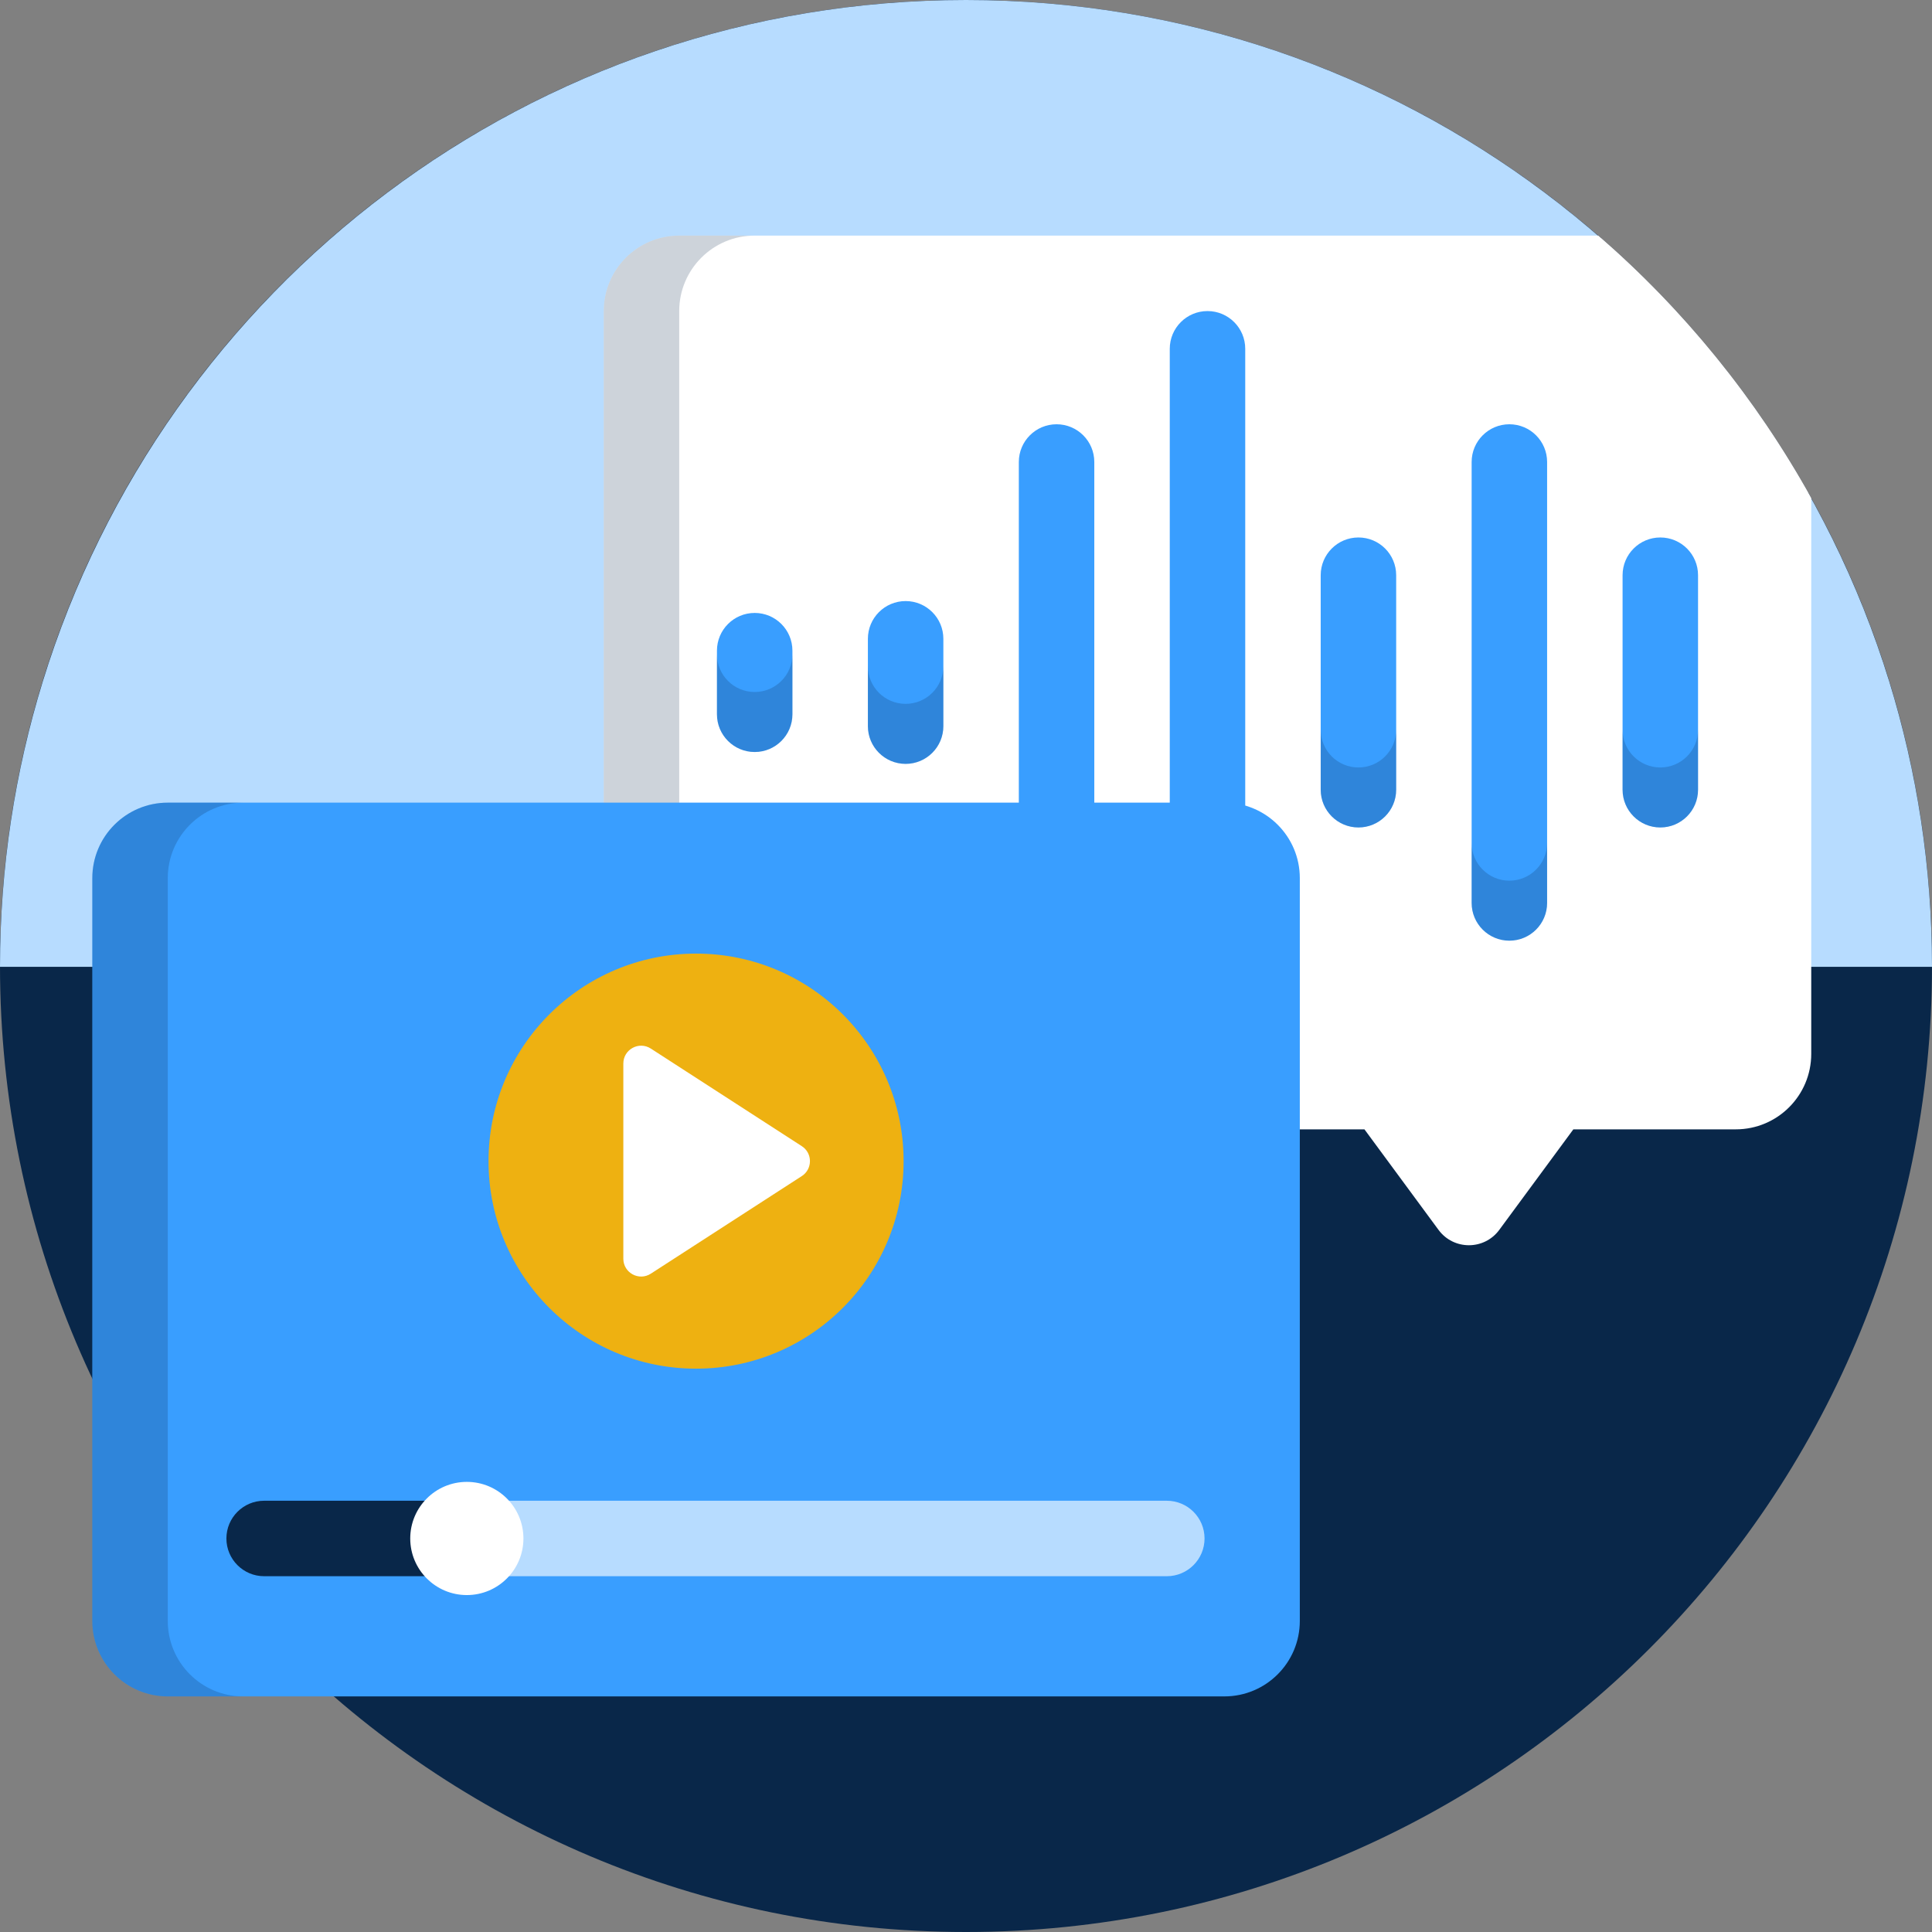
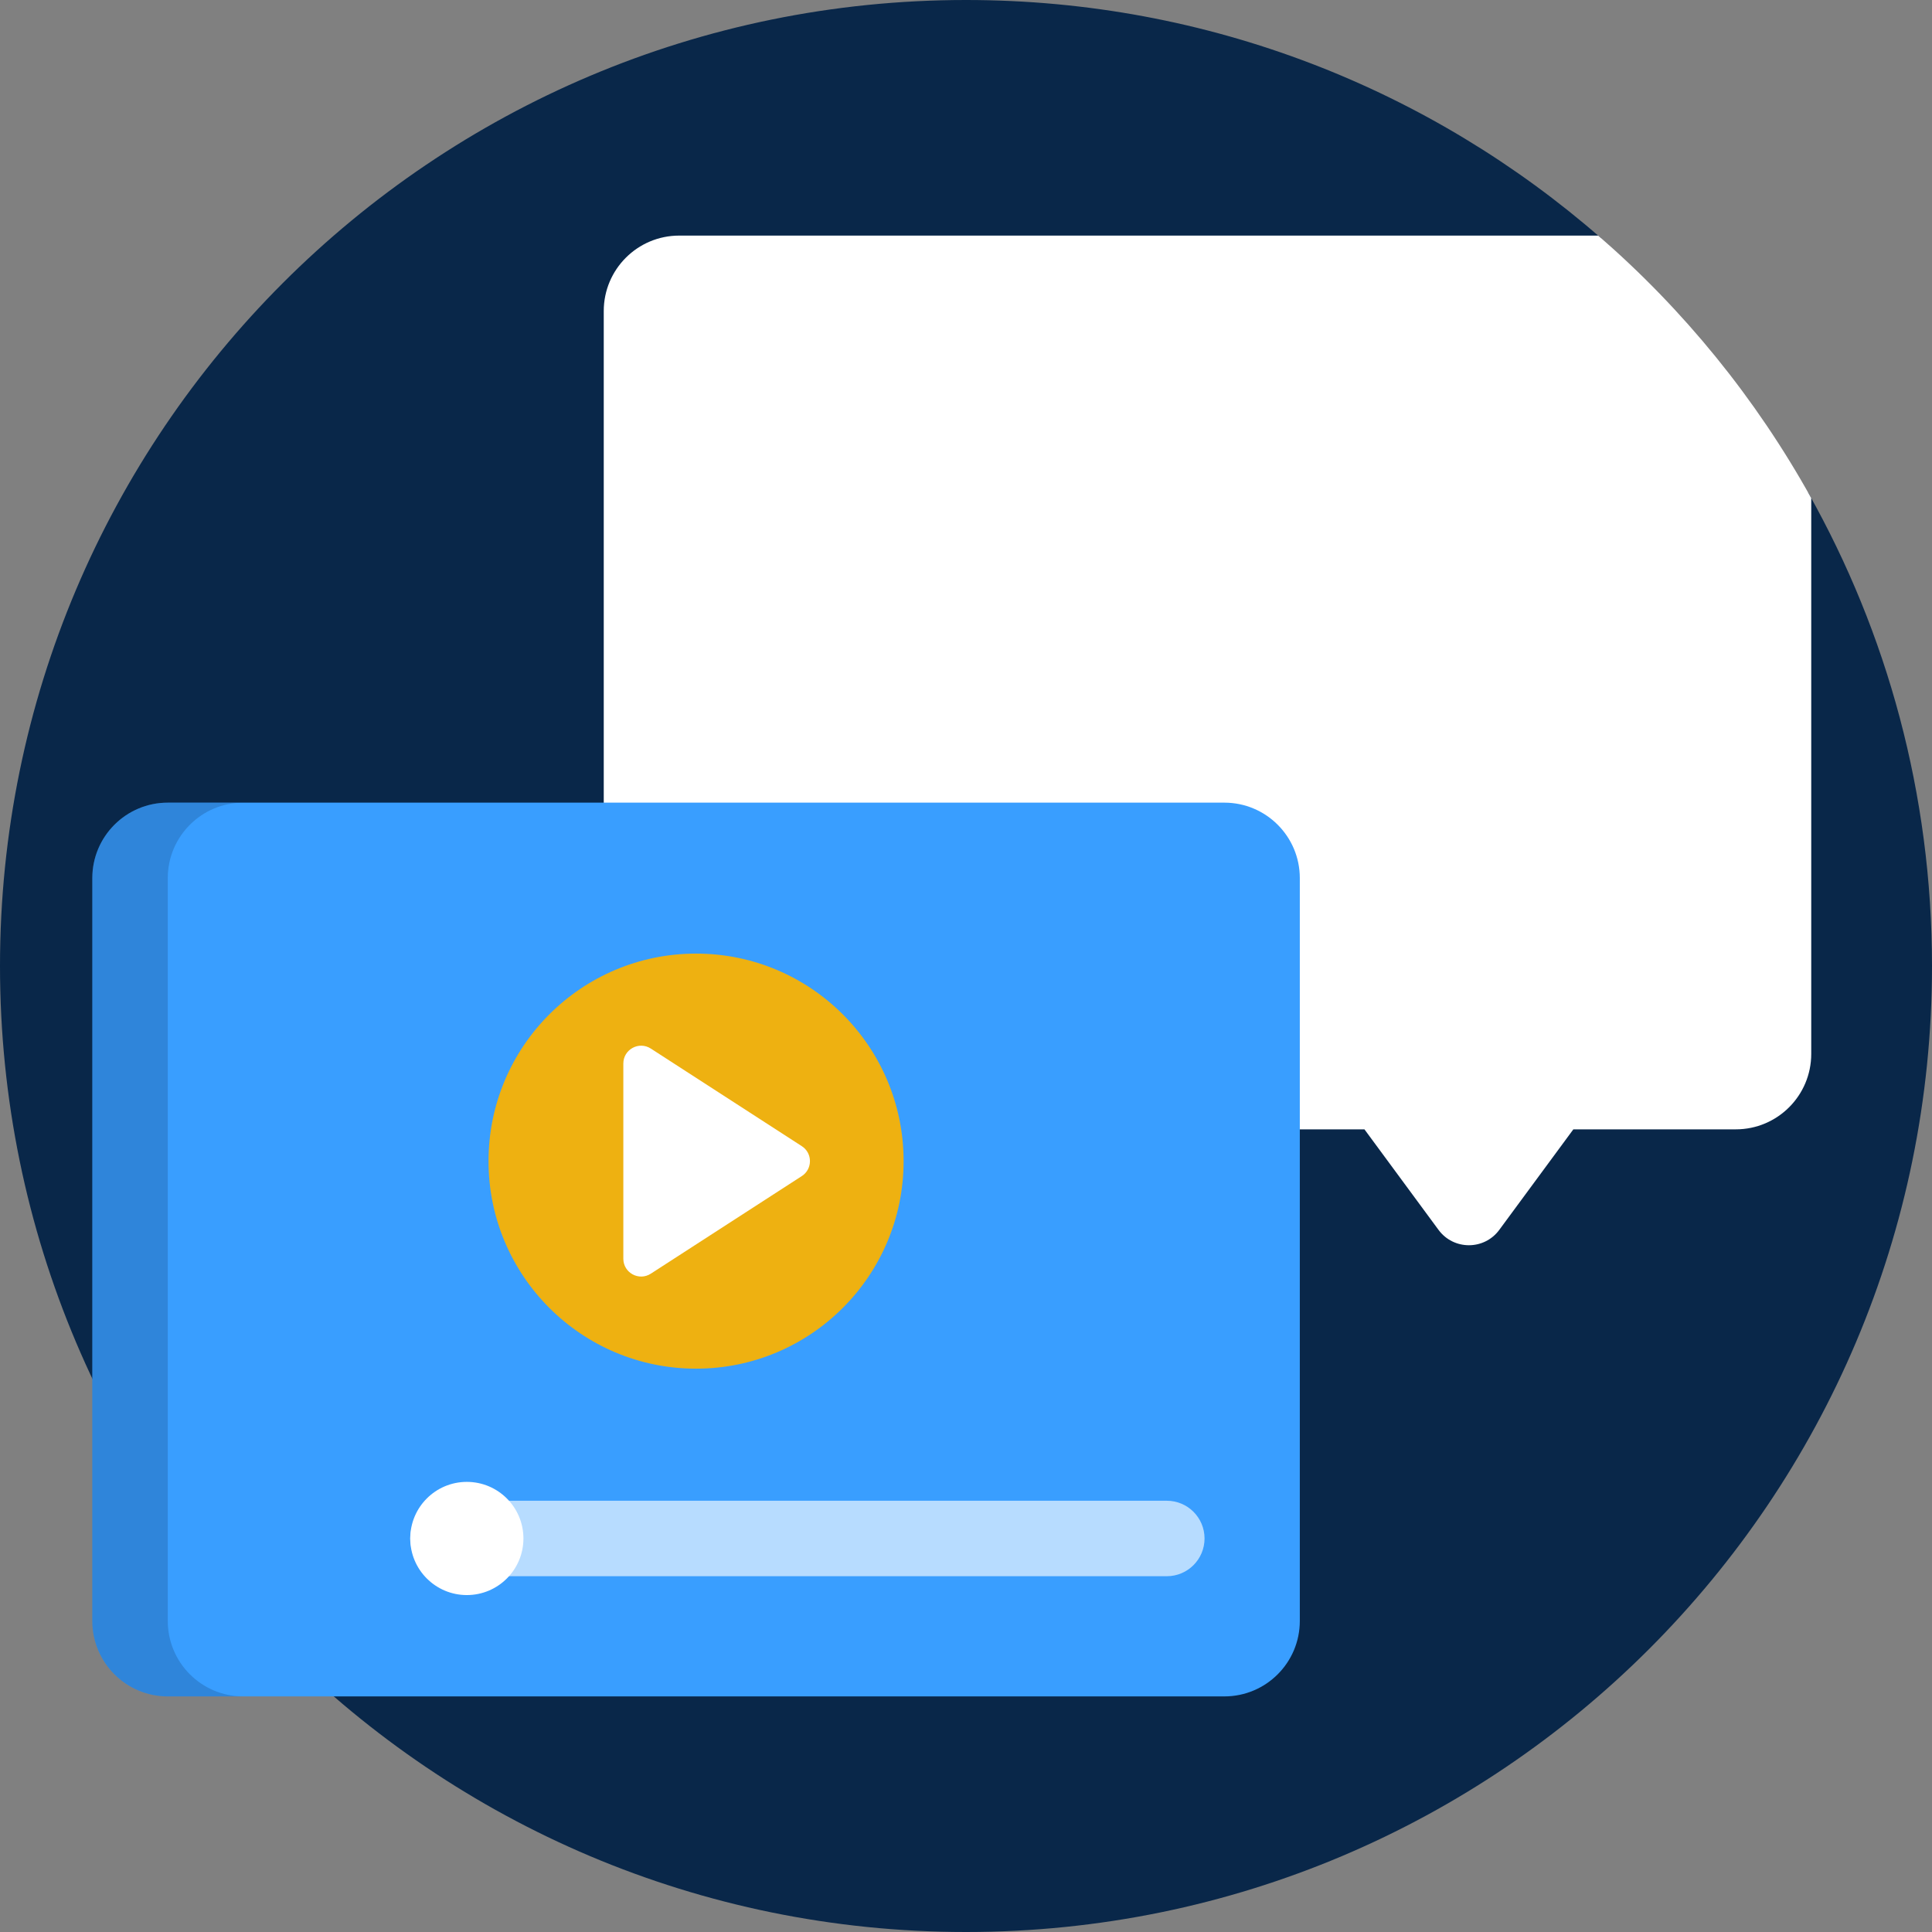
<svg xmlns="http://www.w3.org/2000/svg" version="1.1" id="Layer_1" x="0px" y="0px" viewBox="0 0 160 160" style="enable-background:new 0 0 160 160;" xml:space="preserve">
  <rect x="0" y="0" width="160" height="160" fill="#808080" stroke="none" />
  <style type="text/css">
	.st0{fill:#092749;}
	.st1{fill:#B7DCFF;}
	.st2{fill:#FFFFFF;}
	.st3{opacity:0.2;fill:#092749;}
	.st4{fill:#399EFF;}
	.st5{fill:#EEB111;}
</style>
  <g>
    <path class="st0" d="M149.769,40.839C156.282,52.416,160,65.773,160,80c0,44.183-35.817,80-80,80S0,124.183,0,80S35.817,0,80,0   c20.135,0,38.531,7.441,52.594,19.72C137.087,27.71,142.911,34.851,149.769,40.839z" />
-     <path class="st1" d="M156.46,56.441C146.387,23.753,115.964,0,80,0C44.036,0,13.613,23.753,3.54,56.441   C1.238,63.909,0,71.844,0,80.07h160C160,71.844,158.762,63.909,156.46,56.441z" />
    <path class="st2" d="M132.357,19.511H75H62.5h-6.25c-3.452,0-6.25,2.798-6.25,6.25v61.517c0,3.452,2.798,6.25,6.25,6.25h6.25H75   h37.998l6.135,8.326c1.249,1.694,3.782,1.694,5.03,0l6.135-8.326h13.451c3.452,0,6.25-2.798,6.25-6.25V41.251   C145.424,33.002,139.436,25.643,132.357,19.511z" />
-     <path class="st3" d="M56.25,87.278V25.761c0-3.452,2.798-6.25,6.25-6.25h-6.25c-3.452,0-6.25,2.798-6.25,6.25v61.517   c0,3.452,2.798,6.25,6.25,6.25h6.25C59.048,93.528,56.25,90.73,56.25,87.278z" />
-     <path class="st4" d="M103.125,28.886v55.267c0,1.726-1.399,3.125-3.125,3.125c-1.726,0-3.125-1.399-3.125-3.125V28.886   c0-1.726,1.399-3.125,3.125-3.125C101.726,25.761,103.125,27.159,103.125,28.886z M87.5,35.136c-1.726,0-3.125,1.399-3.125,3.125   v36.517c0,1.726,1.399,3.125,3.125,3.125s3.125-1.399,3.125-3.125V38.261C90.625,36.534,89.226,35.136,87.5,35.136z M125,35.136   c-1.726,0-3.125,1.399-3.125,3.125v36.517c0,1.726,1.399,3.125,3.125,3.125c1.726,0,3.125-1.399,3.125-3.125V38.261   C128.125,36.534,126.726,35.136,125,35.136z M62.5,50.761c-1.726,0-3.125,1.399-3.125,3.125v5.267c0,1.726,1.399,3.125,3.125,3.125   s3.125-1.399,3.125-3.125v-5.267C65.625,52.159,64.226,50.761,62.5,50.761z M75,49.778c-1.726,0-3.125,1.4-3.125,3.125v7.233   c0,1.726,1.399,3.125,3.125,3.125s3.125-1.399,3.125-3.125v-7.233C78.125,51.178,76.726,49.778,75,49.778z M137.5,44.511   c-1.726,0-3.125,1.399-3.125,3.125v17.767c0,1.726,1.399,3.125,3.125,3.125c1.726,0,3.125-1.399,3.125-3.125V47.636   C140.625,45.909,139.226,44.511,137.5,44.511z M112.5,44.511c-1.726,0-3.125,1.399-3.125,3.125v17.767   c0,1.726,1.399,3.125,3.125,3.125s3.125-1.399,3.125-3.125V47.636C115.625,45.909,114.226,44.511,112.5,44.511z" />
-     <path class="st3" d="M78.125,55.165v4.971c0,1.726-1.399,3.125-3.125,3.125s-3.125-1.399-3.125-3.125v-4.971   c0,1.726,1.399,3.125,3.125,3.125S78.125,56.891,78.125,55.165z M62.5,57.308c-1.726,0-3.125-1.399-3.125-3.125v4.969   c0,1.726,1.399,3.125,3.125,3.125s3.125-1.399,3.125-3.125v-4.969C65.625,55.908,64.226,57.308,62.5,57.308z M112.5,63.558   c-1.726,0-3.125-1.399-3.125-3.125v4.969c0,1.726,1.399,3.125,3.125,3.125s3.125-1.399,3.125-3.125v-4.969   C115.625,62.158,114.226,63.558,112.5,63.558z M125,72.933c-1.726,0-3.125-1.399-3.125-3.125v4.969   c0,1.726,1.399,3.125,3.125,3.125c1.726,0,3.125-1.399,3.125-3.125v-4.969C128.125,71.533,126.726,72.933,125,72.933z    M137.5,63.558c-1.726,0-3.125-1.399-3.125-3.125v4.969c0,1.726,1.399,3.125,3.125,3.125c1.726,0,3.125-1.399,3.125-3.125v-4.969   C140.625,62.158,139.226,63.558,137.5,63.558z" />
    <path class="st4" d="M13.895,66.472h87.5c3.452,0,6.25,2.798,6.25,6.25v61.517c0,3.452-2.798,6.25-6.25,6.25h-87.5   c-3.452,0-6.25-2.798-6.25-6.25V72.722C7.645,69.27,10.443,66.472,13.895,66.472z" />
    <path class="st3" d="M13.895,134.24V72.722c0-3.452,2.798-6.25,6.25-6.25h-6.25c-3.452,0-6.25,2.798-6.25,6.25v61.517   c0,3.452,2.798,6.25,6.25,6.25h6.25C16.693,140.49,13.895,137.692,13.895,134.24z" />
    <path class="st1" d="M99.755,127.41c0,1.725-1.399,3.125-3.125,3.125H37.098c-1.726,0-3.125-1.4-3.125-3.125   c0-1.726,1.399-3.125,3.125-3.125H96.63C98.356,124.285,99.755,125.684,99.755,127.41z" />
    <circle class="st5" cx="57.645" cy="96.16" r="17.187" />
-     <path class="st0" d="M37.098,130.535H21.875c-1.726,0-3.125-1.4-3.125-3.125c0-1.726,1.399-3.125,3.125-3.125h15.223   c1.726,0,3.125,1.399,3.125,3.125C40.223,129.135,38.825,130.535,37.098,130.535z" />
    <circle class="st2" cx="38.661" cy="127.41" r="4.687" />
    <path class="st2" d="M53.899,105.48l12.503-8.082c0.899-0.581,0.899-1.897,0-2.478l-12.503-8.082   c-0.982-0.635-2.277,0.069-2.277,1.239v16.164C51.622,105.411,52.917,106.115,53.899,105.48z" />
  </g>
</svg>